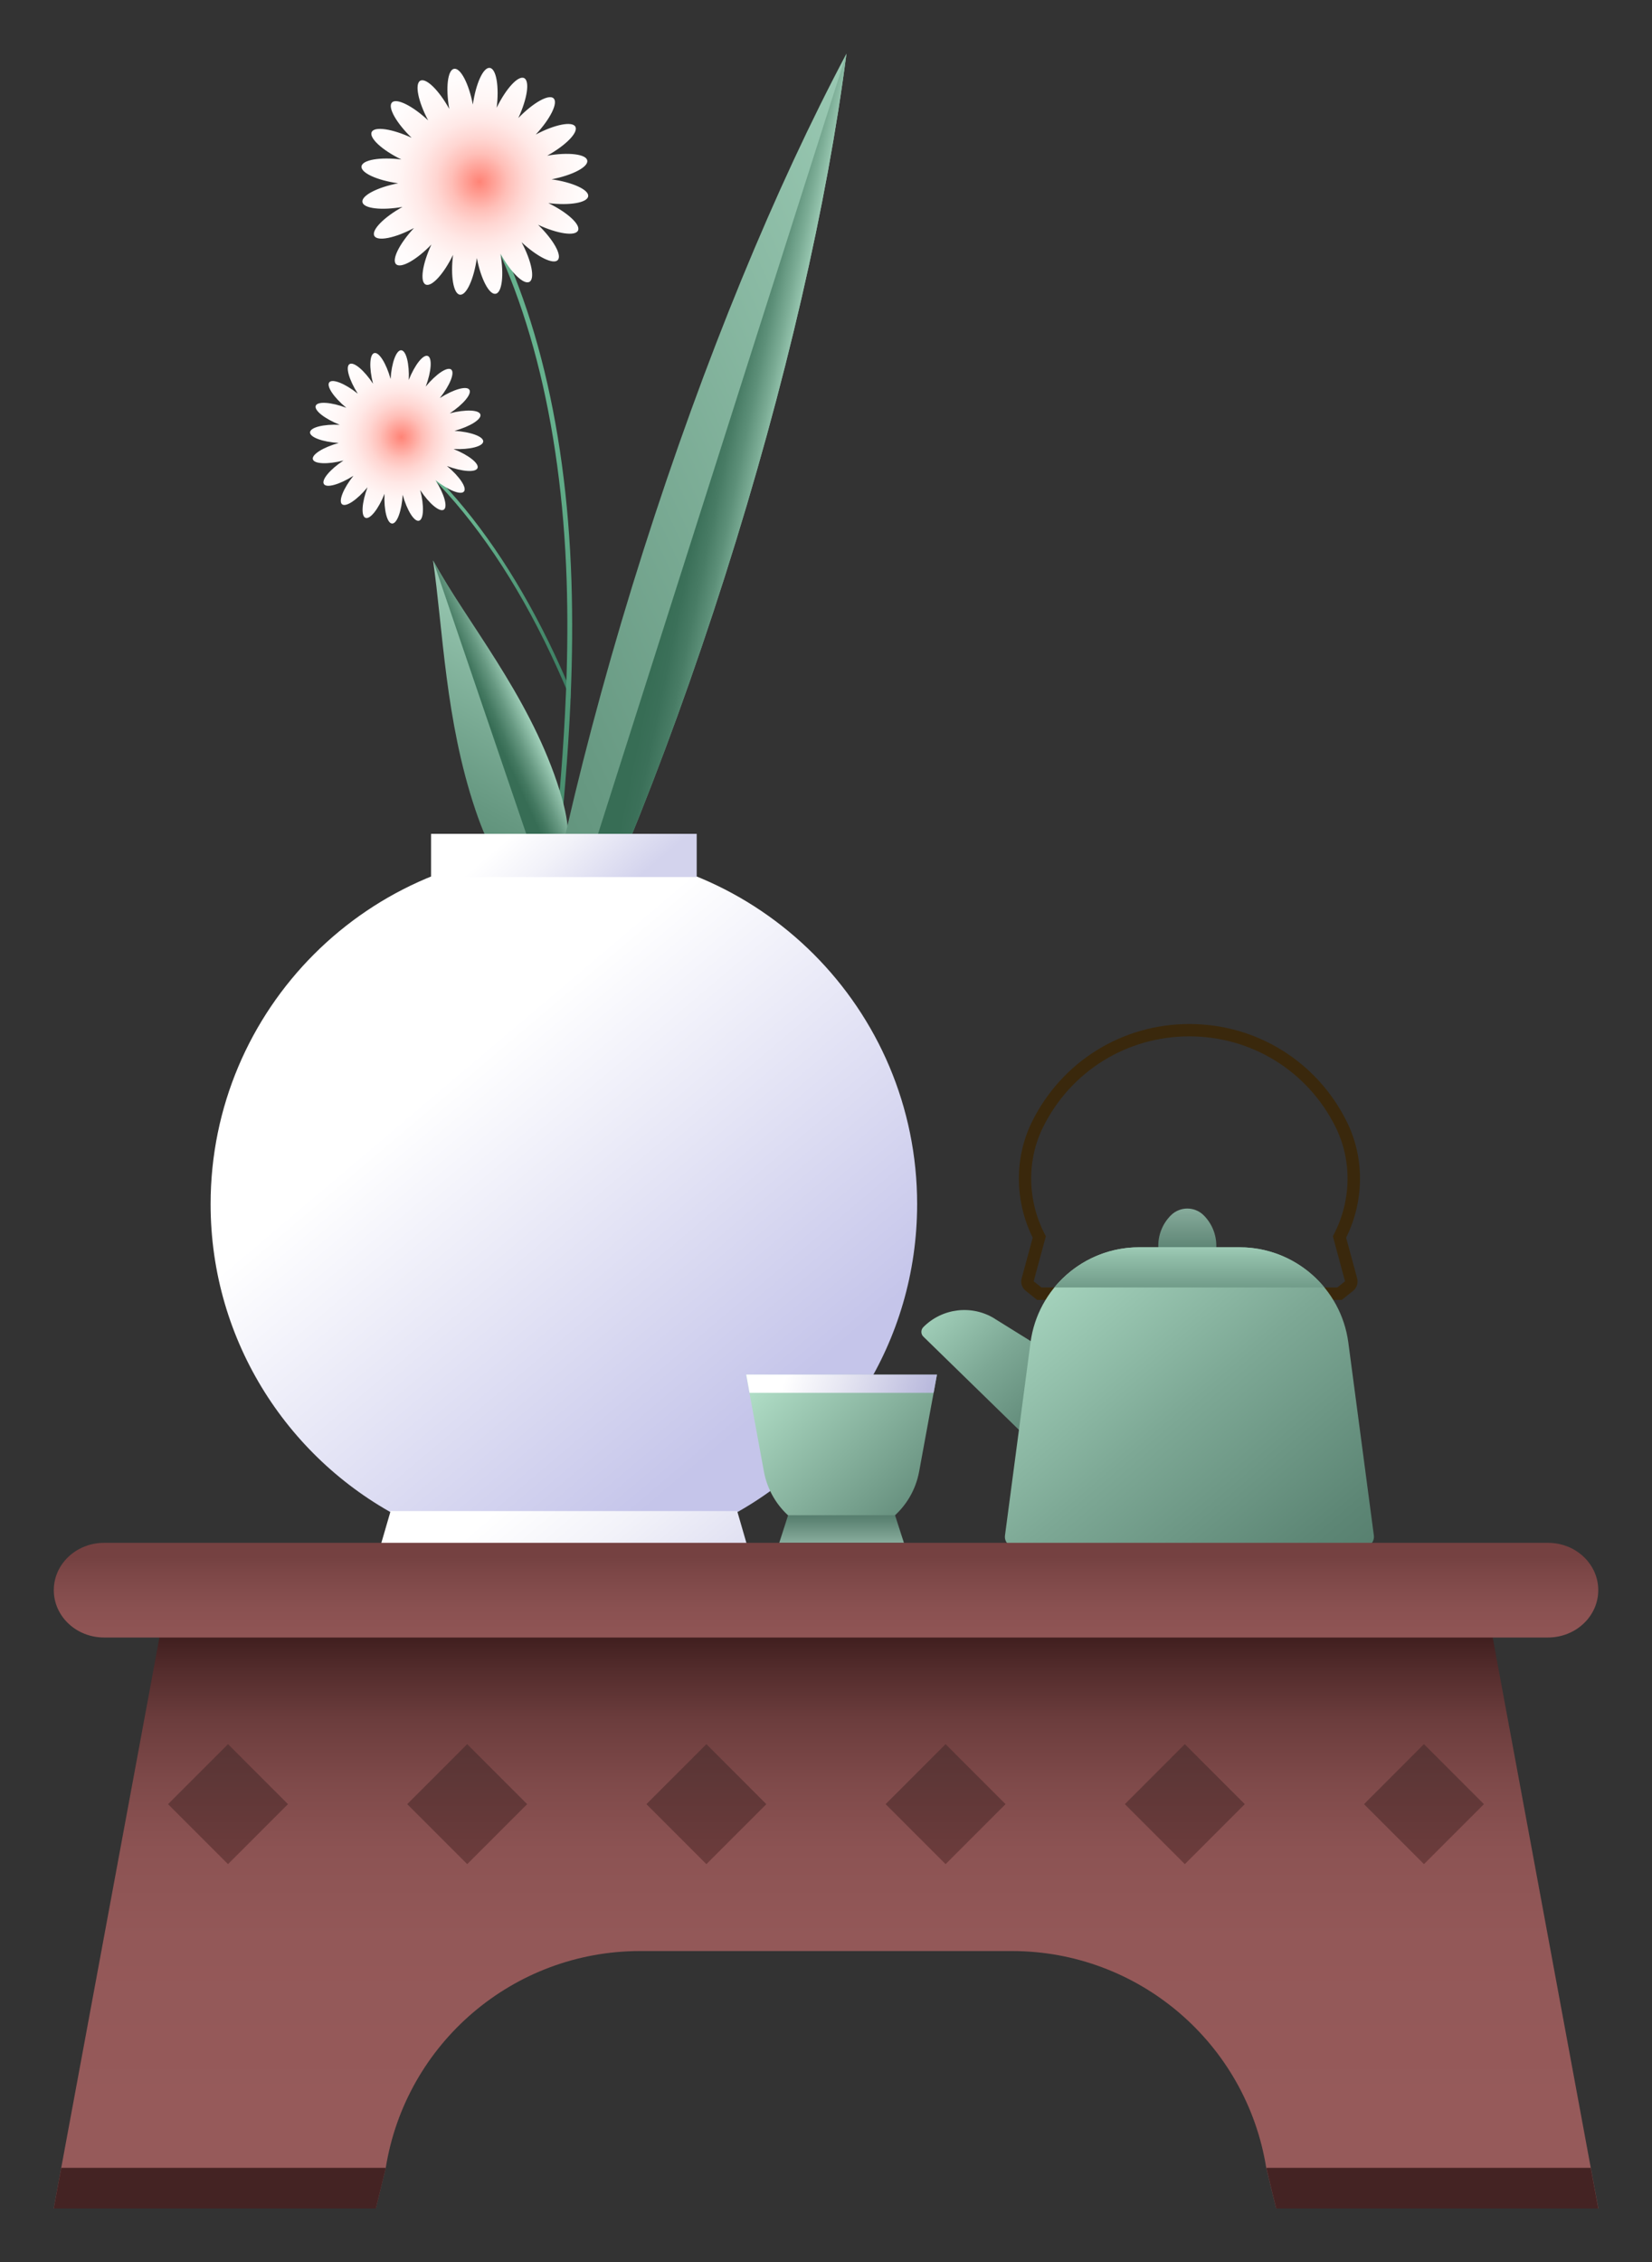
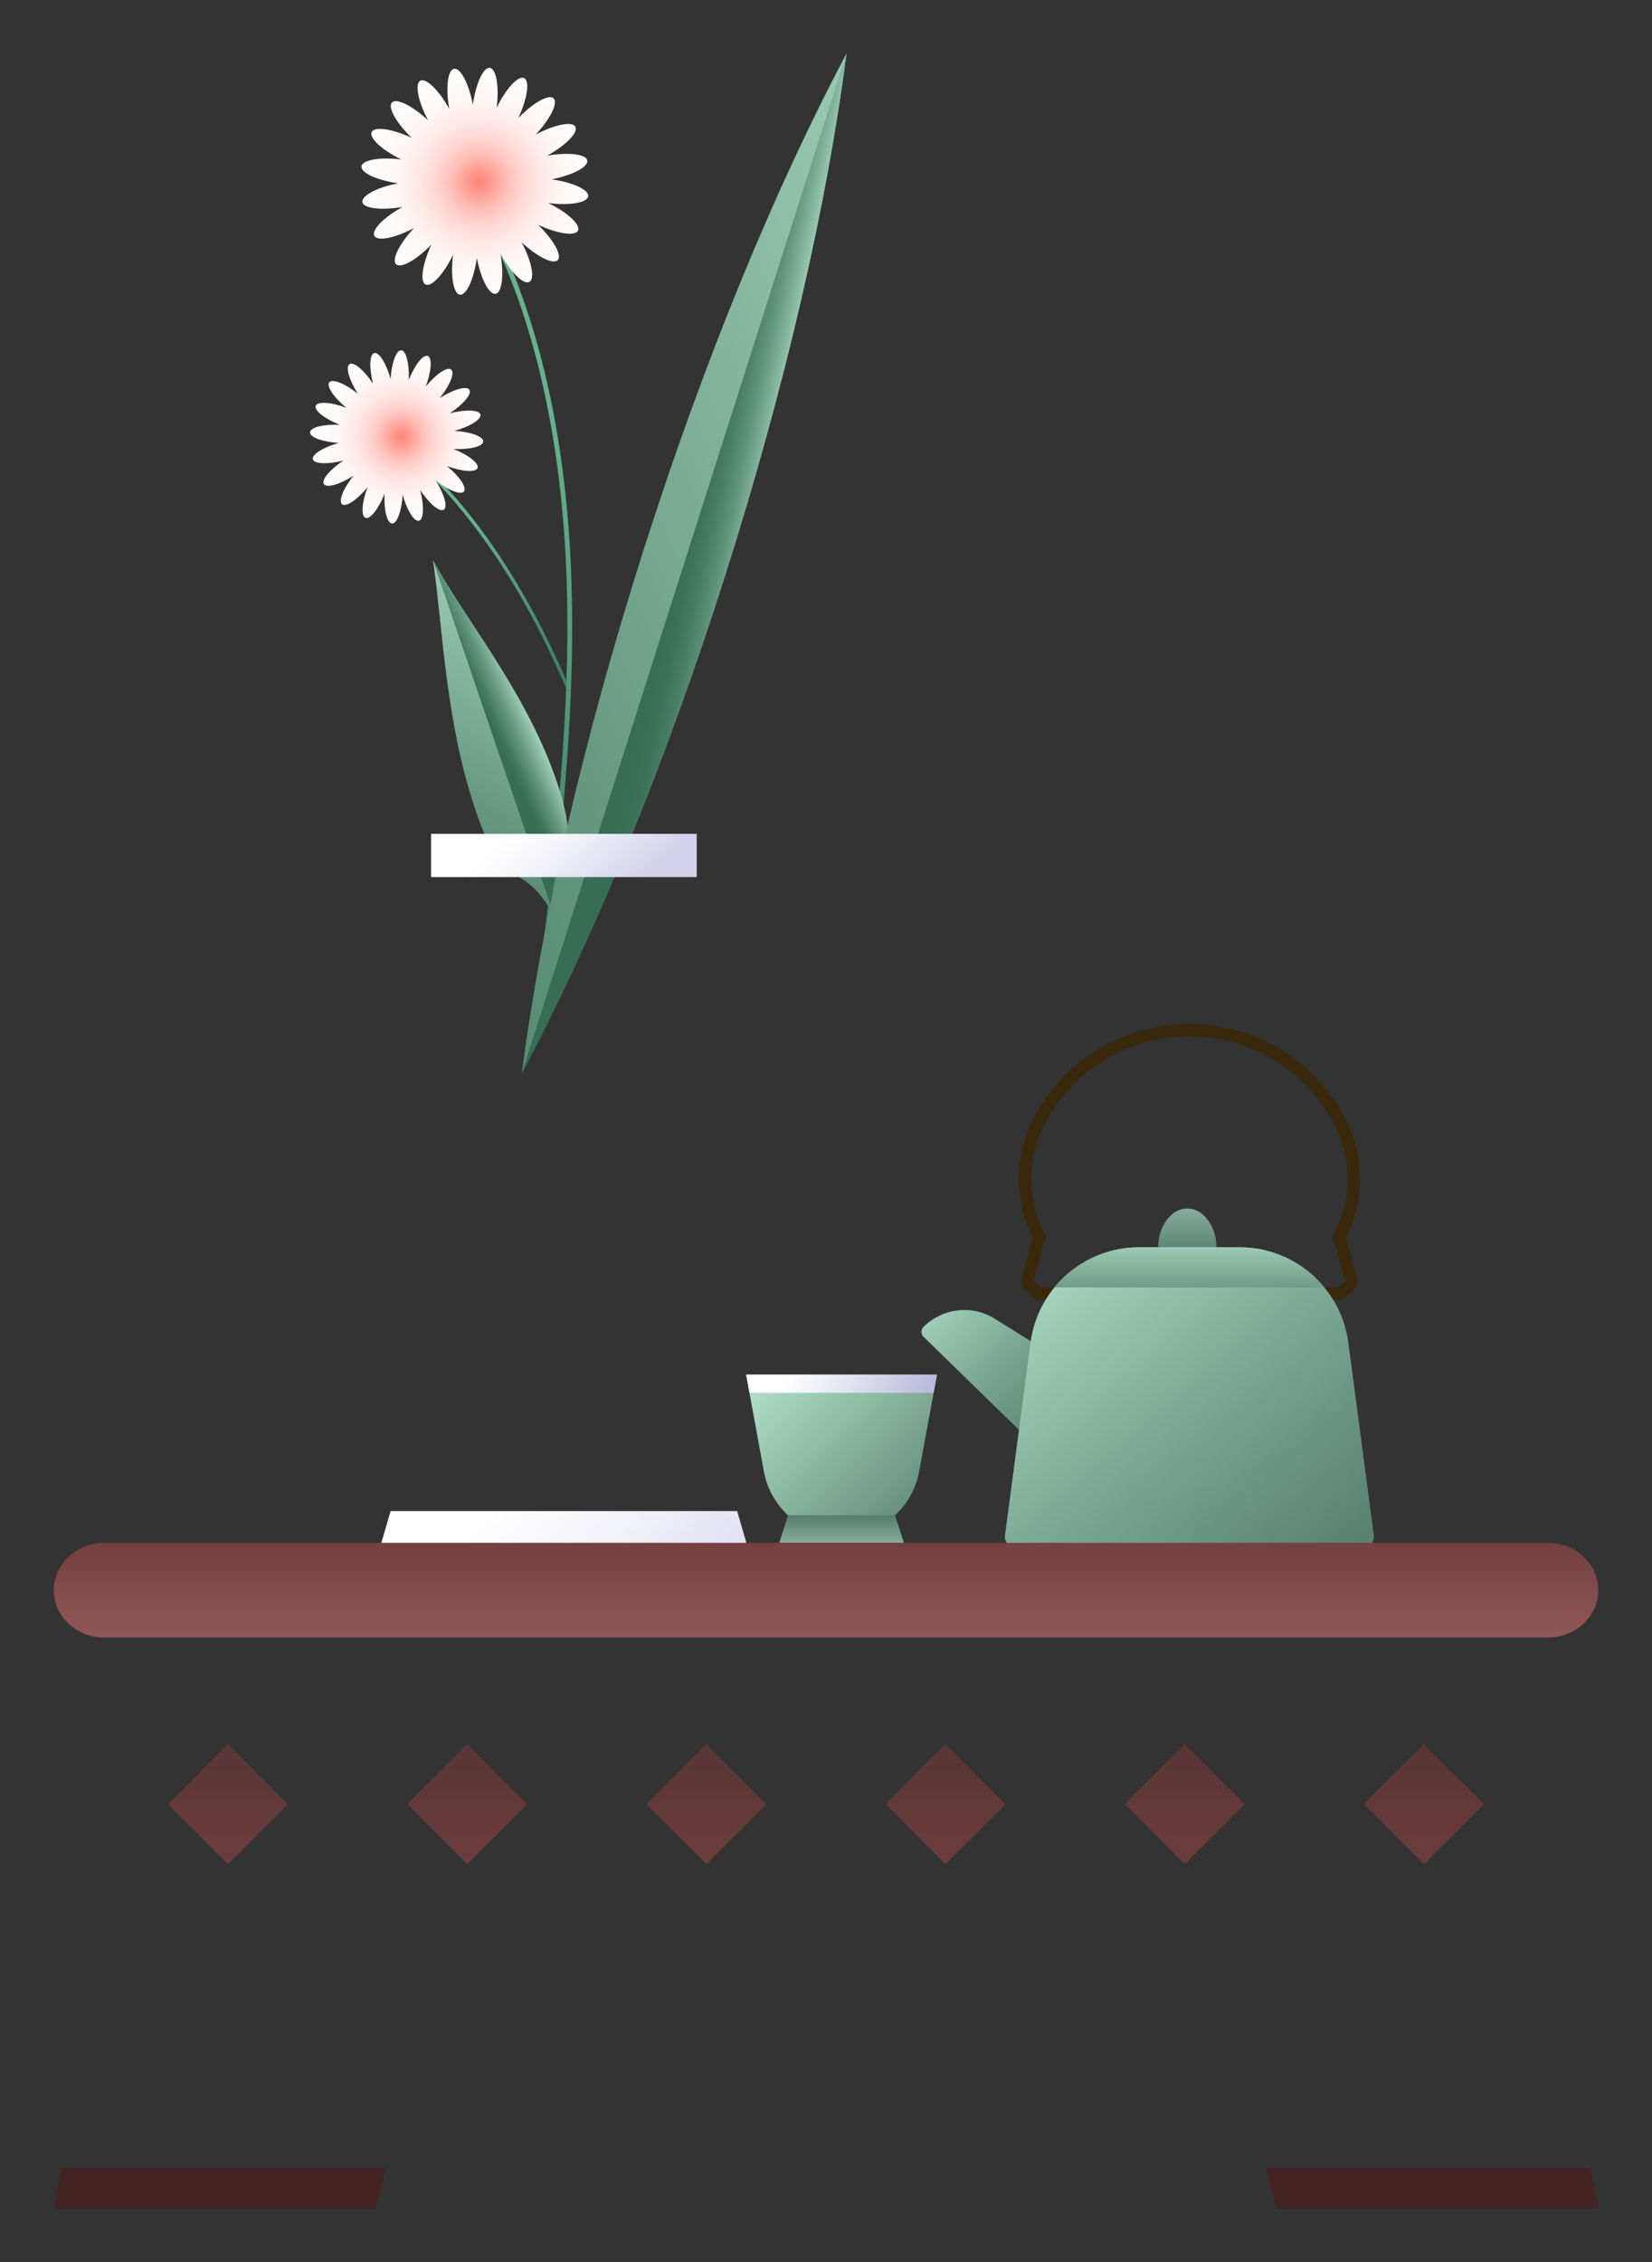
<svg xmlns="http://www.w3.org/2000/svg" xmlns:xlink="http://www.w3.org/1999/xlink" version="1.1" viewBox="0 0 269.29 368.5">
  <rect x="0" y="0" width="269.29" height="368.5" fill="#333333" stroke="none" />
  <defs>
    <style>
      .cls-1 {
        fill: url(#_무제_그라디언트_164-3);
      }

      .cls-2 {
        fill: #442323;
      }

      .cls-3 {
        fill: url(#_무제_그라디언트_218);
      }

      .cls-4 {
        fill: url(#_무제_그라디언트_18-3);
      }

      .cls-5 {
        fill: url(#_무제_그라디언트_483);
      }

      .cls-6 {
        fill: url(#_무제_그라디언트_457);
      }

      .cls-7 {
        fill: url(#_무제_그라디언트_45);
      }

      .cls-8 {
        fill: url(#_무제_그라디언트_216-2);
      }

      .cls-9 {
        fill: url(#_무제_그라디언트_458);
      }

      .cls-10 {
        fill: url(#_무제_그라디언트_18-5);
      }

      .cls-11 {
        fill: url(#_무제_그라디언트_457-2);
      }

      .cls-12 {
        fill: url(#_무제_그라디언트_164);
      }

      .cls-13 {
        fill: url(#_무제_그라디언트_453);
      }

      .cls-14 {
        fill: url(#_무제_그라디언트_455);
      }

      .cls-15 {
        fill: url(#_무제_그라디언트_2);
      }

      .cls-16 {
        fill: #3a280c;
      }

      .cls-17 {
        fill: url(#_무제_그라디언트_18);
      }

      .cls-18 {
        fill: url(#_무제_그라디언트_18-4);
      }

      .cls-19 {
        fill: url(#_무제_그라디언트_167);
      }

      .cls-20 {
        fill: url(#_무제_그라디언트_216);
      }

      .cls-21 {
        fill: url(#_무제_그라디언트_22);
      }

      .cls-22 {
        fill: url(#_무제_그라디언트_18-6);
      }

      .cls-23 {
        fill: url(#_무제_그라디언트_307);
      }

      .cls-24 {
        fill: url(#_무제_그라디언트_242);
      }

      .cls-25 {
        fill: url(#_무제_그라디언트_461);
      }

      .cls-26 {
        fill: url(#_무제_그라디언트_164-2);
      }

      .cls-27 {
        fill: url(#_무제_그라디언트_18-2);
      }

      .cls-28 {
        fill: url(#_무제_그라디언트_167-2);
      }
    </style>
    <linearGradient id="_무제_그라디언트_216" data-name="무제 그라디언트 216" x1="1047.17" y1="6247.13" x2="1088.38" y2="6252.02" gradientTransform="translate(4155.55 -4761.71) rotate(49.67)" gradientUnits="userSpaceOnUse">
      <stop offset=".2" stop-color="#66b28e" />
      <stop offset=".24" stop-color="#62ae8a" />
      <stop offset=".67" stop-color="#478c6d" />
      <stop offset=".9" stop-color="#3d7f63" />
    </linearGradient>
    <radialGradient id="_무제_그라디언트_167" data-name="무제 그라디언트 167" cx="-2397.99" cy="1846.41" fx="-2397.99" fy="1846.41" r="26.92" gradientTransform="translate(1905.49 -2331.66) rotate(-14.96)" gradientUnits="userSpaceOnUse">
      <stop offset="0" stop-color="#ff8376" />
      <stop offset=".07" stop-color="#ffa399" />
      <stop offset=".13" stop-color="#ffbfb8" />
      <stop offset=".2" stop-color="#ffd6d2" />
      <stop offset=".28" stop-color="#ffe8e6" />
      <stop offset=".37" stop-color="#fff5f4" />
      <stop offset=".48" stop-color="#fffcfc" />
      <stop offset=".67" stop-color="#fff" />
    </radialGradient>
    <linearGradient id="_무제_그라디언트_216-2" data-name="무제 그라디언트 216" x1="1026.1" y1="6212.75" x2="1135.17" y2="6298.94" xlink:href="#_무제_그라디언트_216" />
    <radialGradient id="_무제_그라디언트_167-2" data-name="무제 그라디언트 167" cx="-1721.93" cy="3707.15" fx="-1721.93" fy="3707.15" r="35.49" gradientTransform="translate(2271.05 -3419.93) rotate(7.53)" xlink:href="#_무제_그라디언트_167" />
    <linearGradient id="_무제_그라디언트_164" data-name="무제 그라디언트 164" x1="-944.24" y1="5047.9" x2="-953.88" y2="5138.73" gradientTransform="translate(2926.67 -4195.99) rotate(22.84)" gradientUnits="userSpaceOnUse">
      <stop offset=".11" stop-color="#a3d1bb" />
      <stop offset=".14" stop-color="#9dccb6" />
      <stop offset=".5" stop-color="#669881" />
      <stop offset=".76" stop-color="#447961" />
      <stop offset=".91" stop-color="#376d55" />
    </linearGradient>
    <linearGradient id="_무제_그라디언트_164-2" data-name="무제 그라디언트 164" x1="-942.63" y1="5076.9" x2="-947.95" y2="5082.68" xlink:href="#_무제_그라디언트_164" />
    <linearGradient id="_무제_그라디언트_164-3" data-name="무제 그라디언트 164" x1="1927.28" y1="6302.49" x2="1899.73" y2="6562.17" gradientTransform="translate(4618.87 -4841.87) rotate(59.08)" xlink:href="#_무제_그라디언트_164" />
    <linearGradient id="_무제_그라디언트_218" data-name="무제 그라디언트 218" x1="1924.94" y1="6392.98" x2="1914.6" y2="6404.2" gradientTransform="translate(4618.87 -4841.87) rotate(59.08)" gradientUnits="userSpaceOnUse">
      <stop offset=".11" stop-color="#a3d1bb" />
      <stop offset=".11" stop-color="#a1cfb9" />
      <stop offset=".28" stop-color="#7bac95" />
      <stop offset=".44" stop-color="#5d9079" />
      <stop offset=".6" stop-color="#487c65" />
      <stop offset=".76" stop-color="#3b7059" />
      <stop offset=".91" stop-color="#376d55" />
    </linearGradient>
    <linearGradient id="_무제_그라디언트_307" data-name="무제 그라디언트 307" x1="38.84" y1="133.43" x2="168.99" y2="287.24" gradientUnits="userSpaceOnUse">
      <stop offset=".27" stop-color="#fff" />
      <stop offset=".64" stop-color="#c5c5ea" />
    </linearGradient>
    <linearGradient id="_무제_그라디언트_45" data-name="무제 그라디언트 45" x1="76.55" y1="121.2" x2="114.23" y2="165.73" gradientUnits="userSpaceOnUse">
      <stop offset=".27" stop-color="#fff" />
      <stop offset=".39" stop-color="#f2f2f9" />
      <stop offset=".59" stop-color="#d3d3ed" />
    </linearGradient>
    <linearGradient id="_무제_그라디언트_483" data-name="무제 그라디언트 483" x1="72.4" y1="227.03" x2="119.91" y2="283.18" gradientUnits="userSpaceOnUse">
      <stop offset=".27" stop-color="#fff" />
      <stop offset=".48" stop-color="#f2f2f9" />
      <stop offset=".84" stop-color="#d3d3ed" />
    </linearGradient>
    <linearGradient id="_무제_그라디언트_458" data-name="무제 그라디언트 458" x1="122.46" y1="217.03" x2="159.43" y2="254.49" gradientUnits="userSpaceOnUse">
      <stop offset=".11" stop-color="#b3e0c9" />
      <stop offset=".17" stop-color="#abd8c1" />
      <stop offset=".91" stop-color="#517969" />
    </linearGradient>
    <linearGradient id="_무제_그라디언트_455" data-name="무제 그라디언트 455" x1="137.18" y1="254.25" x2="137.18" y2="244.81" gradientUnits="userSpaceOnUse">
      <stop offset=".11" stop-color="#a3c6b6" />
      <stop offset=".38" stop-color="#80a595" />
      <stop offset=".69" stop-color="#5e8575" />
      <stop offset=".86" stop-color="#517969" />
    </linearGradient>
    <linearGradient id="_무제_그라디언트_461" data-name="무제 그라디언트 461" x1="169.54" y1="236.37" x2="89.43" y2="209.02" gradientUnits="userSpaceOnUse">
      <stop offset=".24" stop-color="#babadd" />
      <stop offset=".41" stop-color="#e8e8f3" />
      <stop offset=".51" stop-color="#fff" />
    </linearGradient>
    <linearGradient id="_무제_그라디언트_453" data-name="무제 그라디언트 453" x1="193.54" y1="191.34" x2="193.54" y2="207.83" gradientUnits="userSpaceOnUse">
      <stop offset=".11" stop-color="#a3c6b6" />
      <stop offset=".4" stop-color="#80a595" />
      <stop offset=".73" stop-color="#5e8575" />
      <stop offset=".91" stop-color="#517969" />
    </linearGradient>
    <linearGradient id="_무제_그라디언트_457" data-name="무제 그라디언트 457" x1="150.7" y1="207.26" x2="180.81" y2="238.32" gradientUnits="userSpaceOnUse">
      <stop offset=".11" stop-color="#a3d1bb" />
      <stop offset=".42" stop-color="#7da895" />
      <stop offset=".74" stop-color="#5d8675" />
      <stop offset=".91" stop-color="#517969" />
    </linearGradient>
    <linearGradient id="_무제_그라디언트_457-2" data-name="무제 그라디언트 457" x1="165.55" y1="201.78" x2="225.84" y2="272.67" xlink:href="#_무제_그라디언트_457" />
    <linearGradient id="_무제_그라디언트_242" data-name="무제 그라디언트 242" x1="193.87" y1="198.76" x2="193.87" y2="217.31" gradientUnits="userSpaceOnUse">
      <stop offset=".2" stop-color="#a3d1bb" />
      <stop offset=".33" stop-color="#90bda8" />
      <stop offset=".62" stop-color="#6e9886" />
      <stop offset=".85" stop-color="#588170" />
      <stop offset="1" stop-color="#517969" />
    </linearGradient>
    <linearGradient id="_무제_그라디언트_22" data-name="무제 그라디언트 22" x1="134.65" y1="243.74" x2="134.65" y2="374.32" gradientUnits="userSpaceOnUse">
      <stop offset=".18" stop-color="#422020" />
      <stop offset=".22" stop-color="#552d2d" />
      <stop offset=".28" stop-color="#6c3d3d" />
      <stop offset=".36" stop-color="#7f4a4a" />
      <stop offset=".44" stop-color="#8c5353" />
      <stop offset=".55" stop-color="#935858" />
      <stop offset=".77" stop-color="#965a5a" />
    </linearGradient>
    <linearGradient id="_무제_그라디언트_2" data-name="무제 그라디언트 2" x1="134.65" y1="240.74" x2="134.65" y2="292.6" gradientUnits="userSpaceOnUse">
      <stop offset=".25" stop-color="#754141" />
      <stop offset=".29" stop-color="#7b4646" />
      <stop offset=".41" stop-color="#8a5151" />
      <stop offset=".55" stop-color="#935757" />
      <stop offset=".77" stop-color="#965a5a" />
    </linearGradient>
    <linearGradient id="_무제_그라디언트_18" data-name="무제 그라디언트 18" x1="37.17" y1="270.78" x2="37.17" y2="338.48" gradientTransform="translate(-196.94 112.37) rotate(-45)" gradientUnits="userSpaceOnUse">
      <stop offset=".21" stop-color="#593535" />
      <stop offset=".56" stop-color="#723e3e" />
      <stop offset=".77" stop-color="#7c4242" />
    </linearGradient>
    <linearGradient id="_무제_그라디언트_18-2" data-name="무제 그라디언트 18" x1="76.16" x2="76.16" gradientTransform="translate(-185.52 139.94) rotate(-45)" xlink:href="#_무제_그라디언트_18" />
    <linearGradient id="_무제_그라디언트_18-3" data-name="무제 그라디언트 18" x1="115.15" x2="115.15" gradientTransform="translate(-174.1 167.51) rotate(-45)" xlink:href="#_무제_그라디언트_18" />
    <linearGradient id="_무제_그라디언트_18-4" data-name="무제 그라디언트 18" x1="154.14" x2="154.14" gradientTransform="translate(-162.68 195.08) rotate(-45)" xlink:href="#_무제_그라디언트_18" />
    <linearGradient id="_무제_그라디언트_18-5" data-name="무제 그라디언트 18" x1="193.13" x2="193.13" gradientTransform="translate(-151.26 222.65) rotate(-45)" xlink:href="#_무제_그라디언트_18" />
    <linearGradient id="_무제_그라디언트_18-6" data-name="무제 그라디언트 18" x1="232.12" x2="232.12" gradientTransform="translate(-139.84 250.22) rotate(-45)" xlink:href="#_무제_그라디언트_18" />
  </defs>
  <g>
    <g id="_격리_모드" data-name="격리_모드">
      <g>
        <g>
          <g>
            <path class="cls-20" d="M93.03,112.53c-.23-.56-.47-1.12-.71-1.68-.31-.74-.64-1.47-.97-2.2-5.18-11.46-11.32-21.18-18.12-28.73-3.55-3.95-7.27-7.3-11.13-10.01l-.32.45c3.36,2.37,6.62,5.22,9.75,8.54,7.27,7.69,13.83,17.84,19.32,29.98.49,1.08.96,2.16,1.43,3.26.24.56.47,1.12.71,1.69l.05-1.31Z" />
            <path class="cls-19" d="M78.31,67.53c-.21-.78-2.43-.86-4.99-.2,2.21-1.46,3.63-3.16,3.19-3.84-.44-.68-2.57-.07-4.81,1.35,1.65-2.07,2.47-4.13,1.85-4.64-.63-.51-2.47.73-4.15,2.77.93-2.48,1.08-4.69.33-4.98-.75-.29-2.12,1.45-3.1,3.91.12-2.64-.42-4.79-1.23-4.84-.8-.04-1.57,2.04-1.73,4.68-.71-2.55-1.89-4.43-2.66-4.22-.78.21-.86,2.43-.2,4.99-1.46-2.21-3.16-3.63-3.84-3.19-.68.44-.07,2.57,1.35,4.81-2.07-1.65-4.13-2.47-4.64-1.85s.73,2.47,2.77,4.15c-2.48-.93-4.69-1.08-4.98-.33-.29.75,1.45,2.12,3.91,3.1-2.64-.12-4.79.42-4.84,1.23-.04.8,2.04,1.57,4.68,1.73-2.55.71-4.43,1.89-4.22,2.66s2.43.86,4.99.2c-2.21,1.46-3.63,3.16-3.19,3.84s2.57.07,4.81-1.35c-1.65,2.07-2.47,4.13-1.85,4.64.63.51,2.47-.73,4.15-2.77-.93,2.48-1.08,4.69-.33,4.98.75.29,2.12-1.45,3.1-3.91-.12,2.64.42,4.79,1.23,4.84.8.04,1.57-2.04,1.73-4.68.71,2.55,1.89,4.43,2.66,4.22.78-.21.86-2.43.2-4.99,1.46,2.21,3.16,3.63,3.84,3.19.68-.44.07-2.57-1.35-4.81,2.07,1.65,4.13,2.47,4.64,1.85s-.73-2.47-2.77-4.15c2.48.93,4.69,1.08,4.98.33.29-.75-1.45-2.12-3.91-3.1,2.64.12,4.79-.42,4.84-1.23.04-.8-2.04-1.57-4.68-1.73,2.55-.71,4.43-1.89,4.22-2.66Z" />
            <path class="cls-8" d="M87.9,165.21l-.76-.1c2.17-17.1,4.4-34.64,5.11-52.11.02-.41.03-.82.05-1.23.21-5.73.25-11.45.07-17.13-.85-26.16-6.61-48.36-16.66-64.18l.65-.41c10.13,15.93,15.94,38.26,16.79,64.57.2,6.28.14,12.59-.13,18.9-.02.42-.03.84-.05,1.26-.78,16.92-2.94,33.88-5.05,50.44Z" />
            <path class="cls-28" d="M95.88,31.97c.14-1.05-2.52-2.27-5.97-2.76,3.42-.66,6.02-2.02,5.82-3.07-.19-1.04-3.1-1.38-6.53-.78,3.05-1.69,5.1-3.78,4.59-4.72-.51-.93-3.38-.36-6.46,1.28,2.38-2.55,3.68-5.17,2.91-5.9-.77-.73-3.32.7-5.75,3.21,1.47-3.16,1.9-6.06.94-6.51-.96-.46-2.94,1.69-4.47,4.83.43-3.46-.06-6.35-1.12-6.49-1.05-.14-2.27,2.52-2.76,5.97-.66-3.42-2.02-6.02-3.07-5.82-1.04.19-1.38,3.1-.78,6.53-1.69-3.05-3.78-5.1-4.72-4.59-.93.51-.36,3.38,1.28,6.46-2.55-2.38-5.17-3.68-5.9-2.91-.73.77.7,3.32,3.21,5.75-3.16-1.47-6.06-1.9-6.51-.94-.46.96,1.69,2.94,4.83,4.47-3.46-.43-6.35.06-6.49,1.12-.14,1.05,2.52,2.27,5.97,2.76-3.42.66-6.02,2.02-5.82,3.07.19,1.04,3.1,1.38,6.53.78-3.05,1.69-5.1,3.78-4.59,4.72.51.93,3.38.36,6.46-1.28-2.38,2.55-3.68,5.17-2.91,5.9s3.32-.7,5.75-3.21c-1.47,3.16-1.9,6.06-.94,6.51.96.46,2.94-1.69,4.47-4.83-.43,3.46.06,6.35,1.12,6.49,1.05.14,2.27-2.52,2.76-5.97.66,3.42,2.02,6.02,3.07,5.82,1.04-.19,1.38-3.1.78-6.53,1.69,3.05,3.78,5.1,4.72,4.59.93-.51.36-3.38-1.28-6.46,2.55,2.38,5.17,3.68,5.9,2.91.73-.77-.7-3.32-3.21-5.75,3.16,1.47,6.06,1.9,6.51.94.46-.96-1.69-2.94-4.83-4.47,3.46.43,6.35-.06,6.49-1.12Z" />
            <g>
              <path class="cls-12" d="M90.37,149.3c-5.51-9.99-8.01-2.9-12.9-17.44-4.89-14.55-5.25-29.28-6.88-40.56,5.5,9.98,14.74,21.83,19.63,36.38,4.89,14.55-1.49,10.34.15,21.63Z" />
              <path class="cls-26" d="M90.37,149.3l-19.78-58c5.5,9.98,15.33,21.64,20.22,36.19,4.89,14.55-2.08,10.53-.44,21.82Z" />
            </g>
            <g>
              <path class="cls-1" d="M85.06,174.85c3.14-24.24,9.84-53.85,19.82-85.18,9.98-31.33,21.64-59.37,33.1-80.93-3.13,24.22-9.84,53.83-19.82,85.16-9.98,31.33-21.64,59.37-33.1,80.95Z" />
              <path class="cls-3" d="M85.06,174.85L137.98,8.73c-3.13,24.22-9.84,53.83-19.82,85.16-9.98,31.33-21.64,59.37-33.1,80.95Z" />
            </g>
          </g>
          <g>
-             <path class="cls-23" d="M149.5,196.16c0,22.51-12.92,42.02-31.75,51.48h-51.66c-18.83-9.46-31.76-28.96-31.76-51.48,0-31.8,25.78-57.58,57.59-57.58s57.58,25.78,57.58,57.58Z" />
            <rect class="cls-7" x="70.27" y="135.84" width="43.3" height="7.04" />
            <polygon class="cls-5" points="121.86 252.01 61.97 252.01 63.67 246.17 120.17 246.17 121.86 252.01" />
          </g>
        </g>
        <g>
          <path class="cls-9" d="M152.73,223.93l-.54,2.96-.42,2.26-1.94,10.56c-1.12,6.11-6.44,10.54-12.66,10.54s-11.53-4.43-12.65-10.54l-1.94-10.56-.42-2.26-.54-2.96h31.1Z" />
          <polygon class="cls-14" points="147.35 251.35 127.02 251.35 128.47 246.84 145.9 246.84 147.35 251.35" />
          <polygon class="cls-25" points="152.73 223.93 152.19 226.9 122.18 226.9 121.64 223.93 152.73 223.93" />
        </g>
        <g>
          <path class="cls-13" d="M195.42,206.69l2.85-3.26v-.49c0-1.86-.74-3.64-2.05-4.95h0c-.71-.71-1.67-1.11-2.68-1.11h0c-1,0-1.97.4-2.68,1.11h0c-1.31,1.31-2.05,3.09-2.05,4.95v.49l2.85,3.26h3.77Z" />
          <path class="cls-16" d="M218.7,211.76h-49.65l-1.86-1.49c-.6-.48-.86-1.27-.65-2.01l1.8-6.63c-2.97-6.02-3.01-13.07-.09-18.94,4.88-9.79,14.7-15.87,25.63-15.87s20.76,6.08,25.64,15.87c2.93,5.87,2.89,12.92-.09,18.94l1.8,6.64c.2.74-.06,1.53-.66,2.01l-1.86,1.49ZM169.75,209.74h48.24l1.26-1.01-1.98-7.33.18-.35c2.86-5.52,2.95-12.05.25-17.47-4.54-9.1-13.67-14.75-23.83-14.75s-19.29,5.65-23.82,14.75c-2.7,5.41-2.6,11.94.25,17.47l.18.35-1.98,7.33,1.26,1.01Z" />
          <path class="cls-6" d="M162.16,214.83c-3.76-2.34-8.6-1.71-11.65,1.37-.42.43-.43,1.12,0,1.54l18.48,18.02,8.79-11.22-15.62-9.7Z" />
          <path class="cls-11" d="M222.29,252.01h-56.83c-1,0-1.77-.88-1.64-1.87l4.16-31.42c1.17-8.88,8.75-15.52,17.71-15.52h16.39c8.96,0,16.53,6.64,17.71,15.52l4.16,31.42c.13.99-.64,1.87-1.64,1.87Z" />
          <path class="cls-24" d="M215.89,209.74h-44.03c3.3-4.02,8.29-6.55,13.82-6.55h16.39c5.53,0,10.52,2.53,13.82,6.55Z" />
        </g>
        <g>
          <g>
            <g>
-               <path class="cls-21" d="M260.53,359.77h-52.5l-1.62-6.61h0c-3.27-20.35-20.84-35.32-41.45-35.32h-60.63c-20.61,0-38.18,14.97-41.45,35.32h0s-1.62,6.61-1.62,6.61H8.76l1.22-6.61,16.01-86.4,2.44-13.22h212.45l2.44,13.22,15.99,86.4,1.23,6.61Z" />
              <path class="cls-15" d="M252.34,266.76H16.96c-4.53,0-8.19-3.45-8.19-7.71h0c0-4.26,3.67-7.71,8.19-7.71h235.38c4.53,0,8.19,3.45,8.19,7.71h0c0,4.26-3.67,7.71-8.19,7.71Z" />
            </g>
            <polygon class="cls-2" points="62.89 353.16 61.27 359.77 8.76 359.77 9.98 353.16 62.89 353.16" />
            <polygon class="cls-2" points="260.53 359.77 208.03 359.77 206.42 353.16 259.3 353.16 260.53 359.77" />
          </g>
          <g>
            <rect class="cls-17" x="30.26" y="287" width="13.82" height="13.82" transform="translate(218.71 59.8) rotate(45)" />
            <rect class="cls-27" x="69.25" y="287" width="13.82" height="13.82" transform="translate(230.13 32.23) rotate(45)" />
            <rect class="cls-4" x="108.24" y="287" width="13.82" height="13.82" transform="translate(241.55 4.66) rotate(45)" />
            <rect class="cls-18" x="147.23" y="287" width="13.82" height="13.82" transform="translate(252.97 -22.91) rotate(45)" />
            <rect class="cls-10" x="186.22" y="287" width="13.82" height="13.82" transform="translate(264.4 -50.48) rotate(45)" />
            <rect class="cls-22" x="225.21" y="287" width="13.82" height="13.82" transform="translate(275.81 -78.05) rotate(45)" />
          </g>
        </g>
      </g>
    </g>
  </g>
</svg>